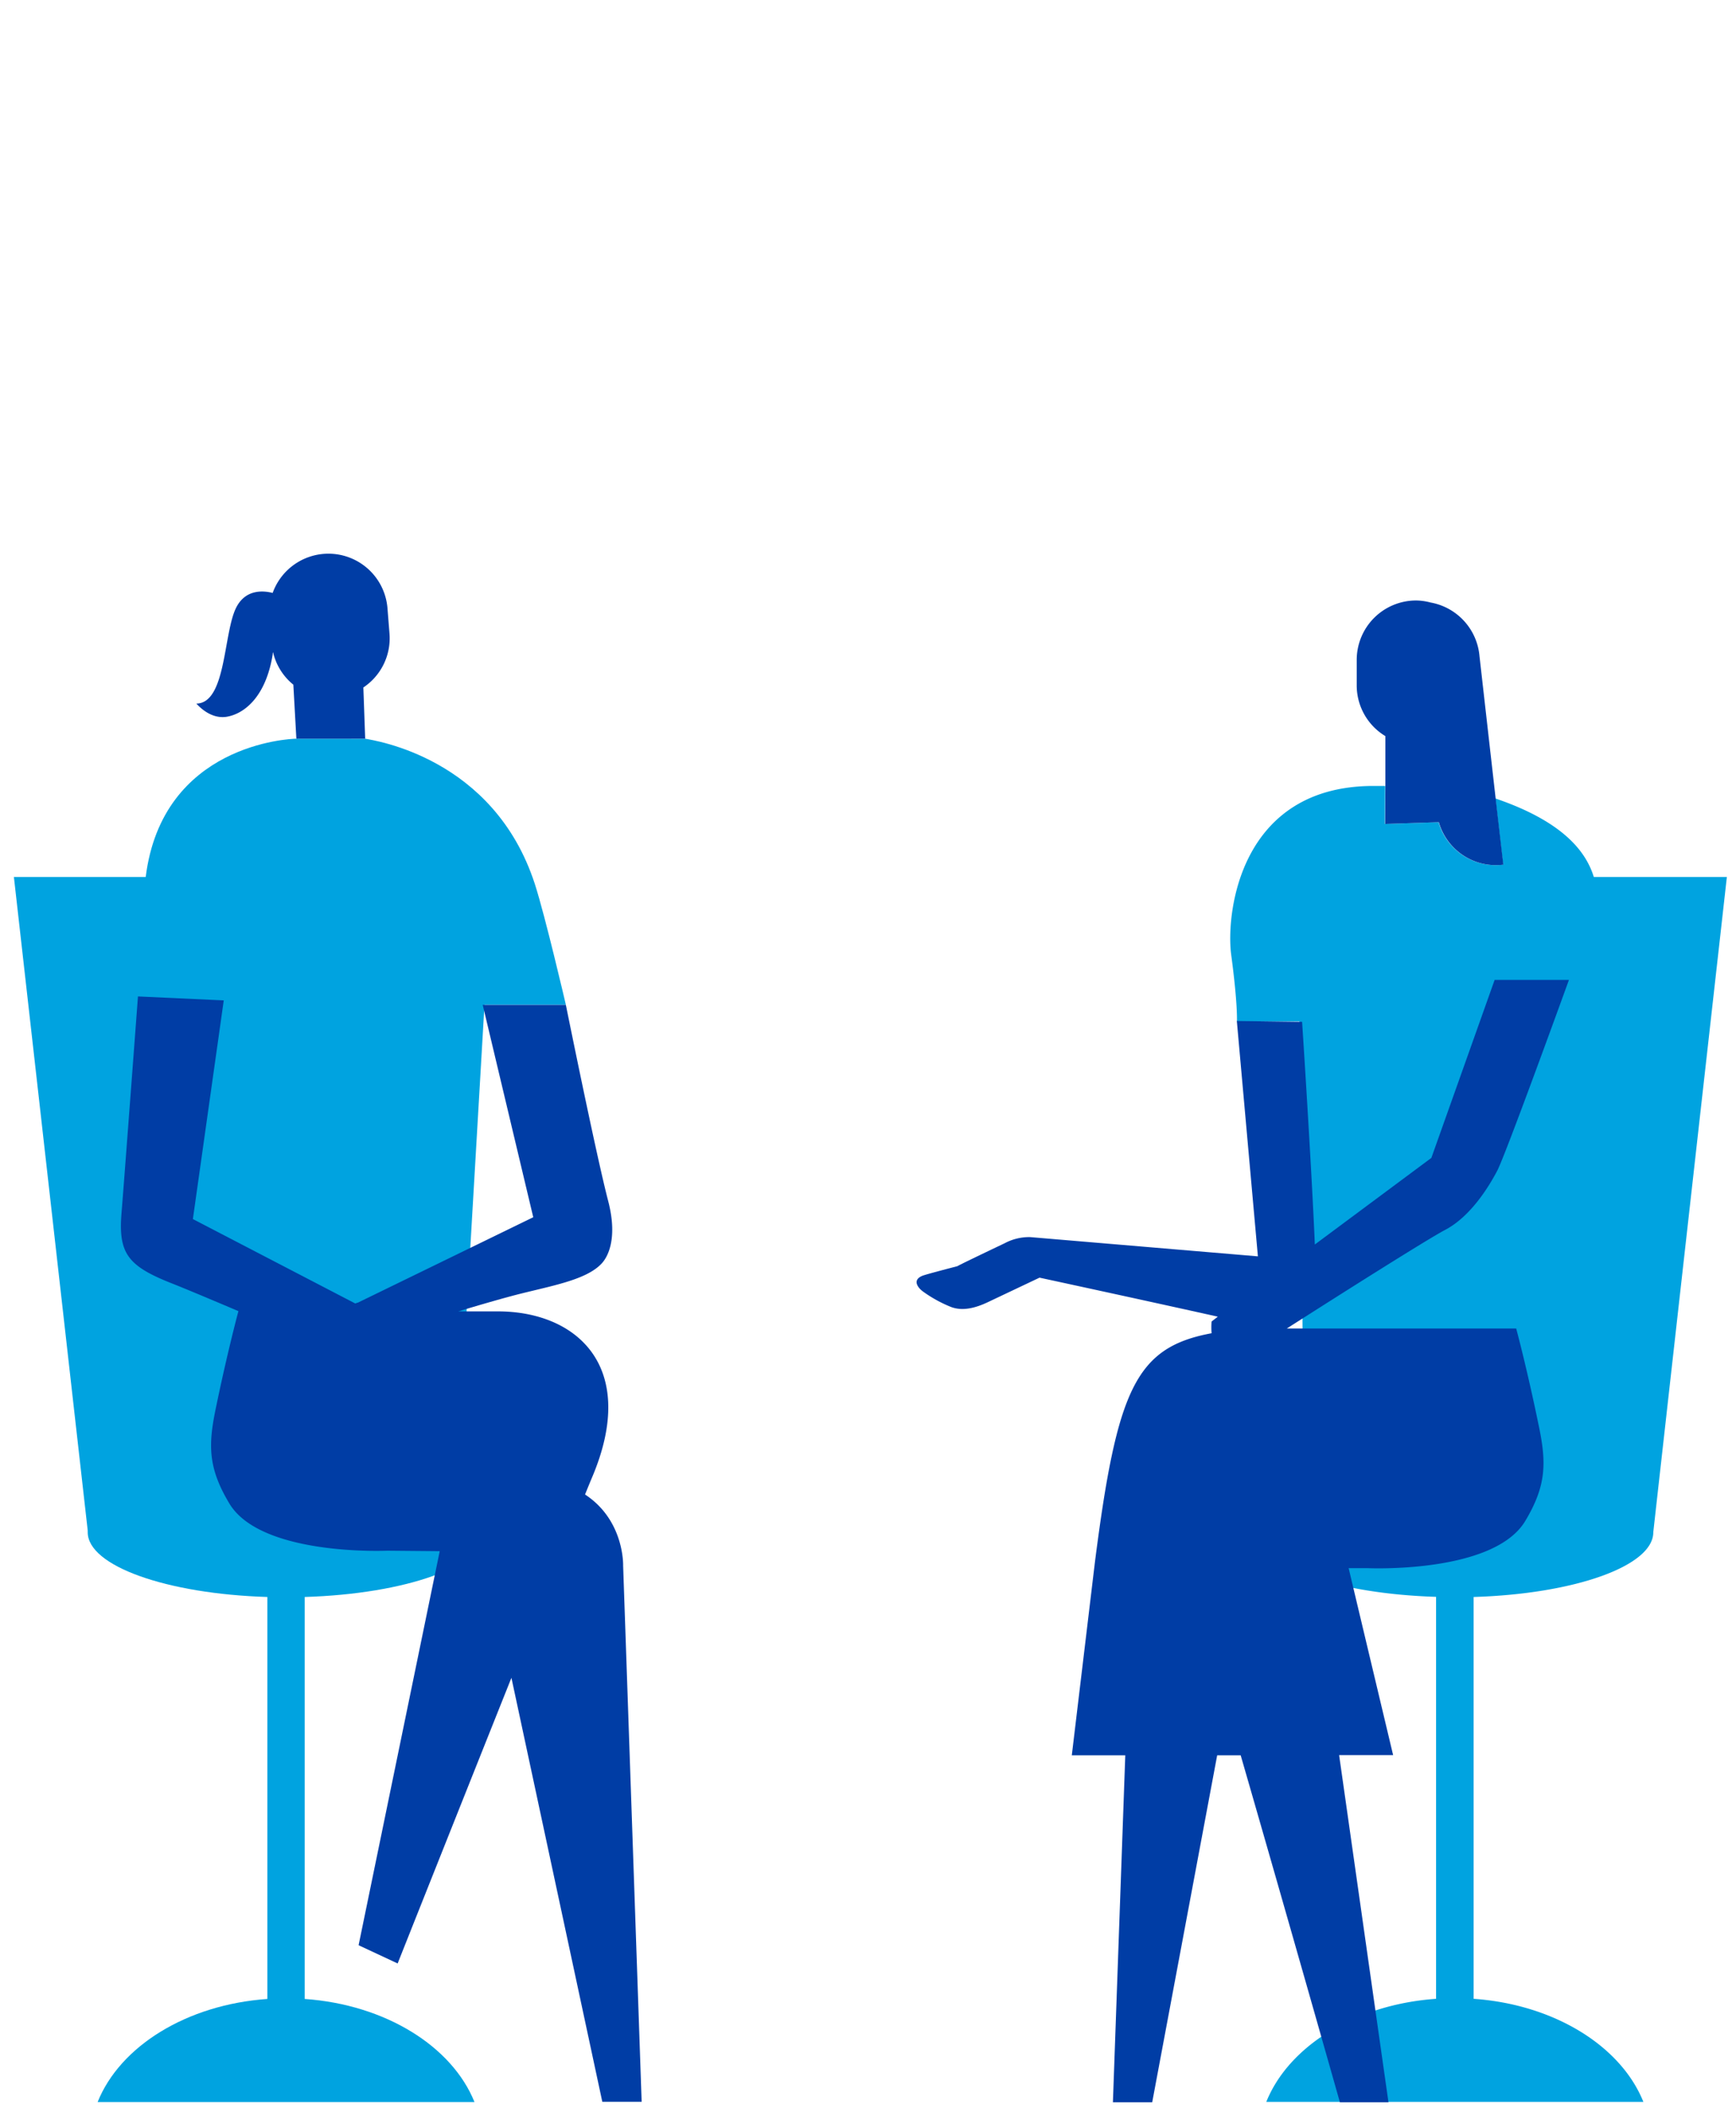
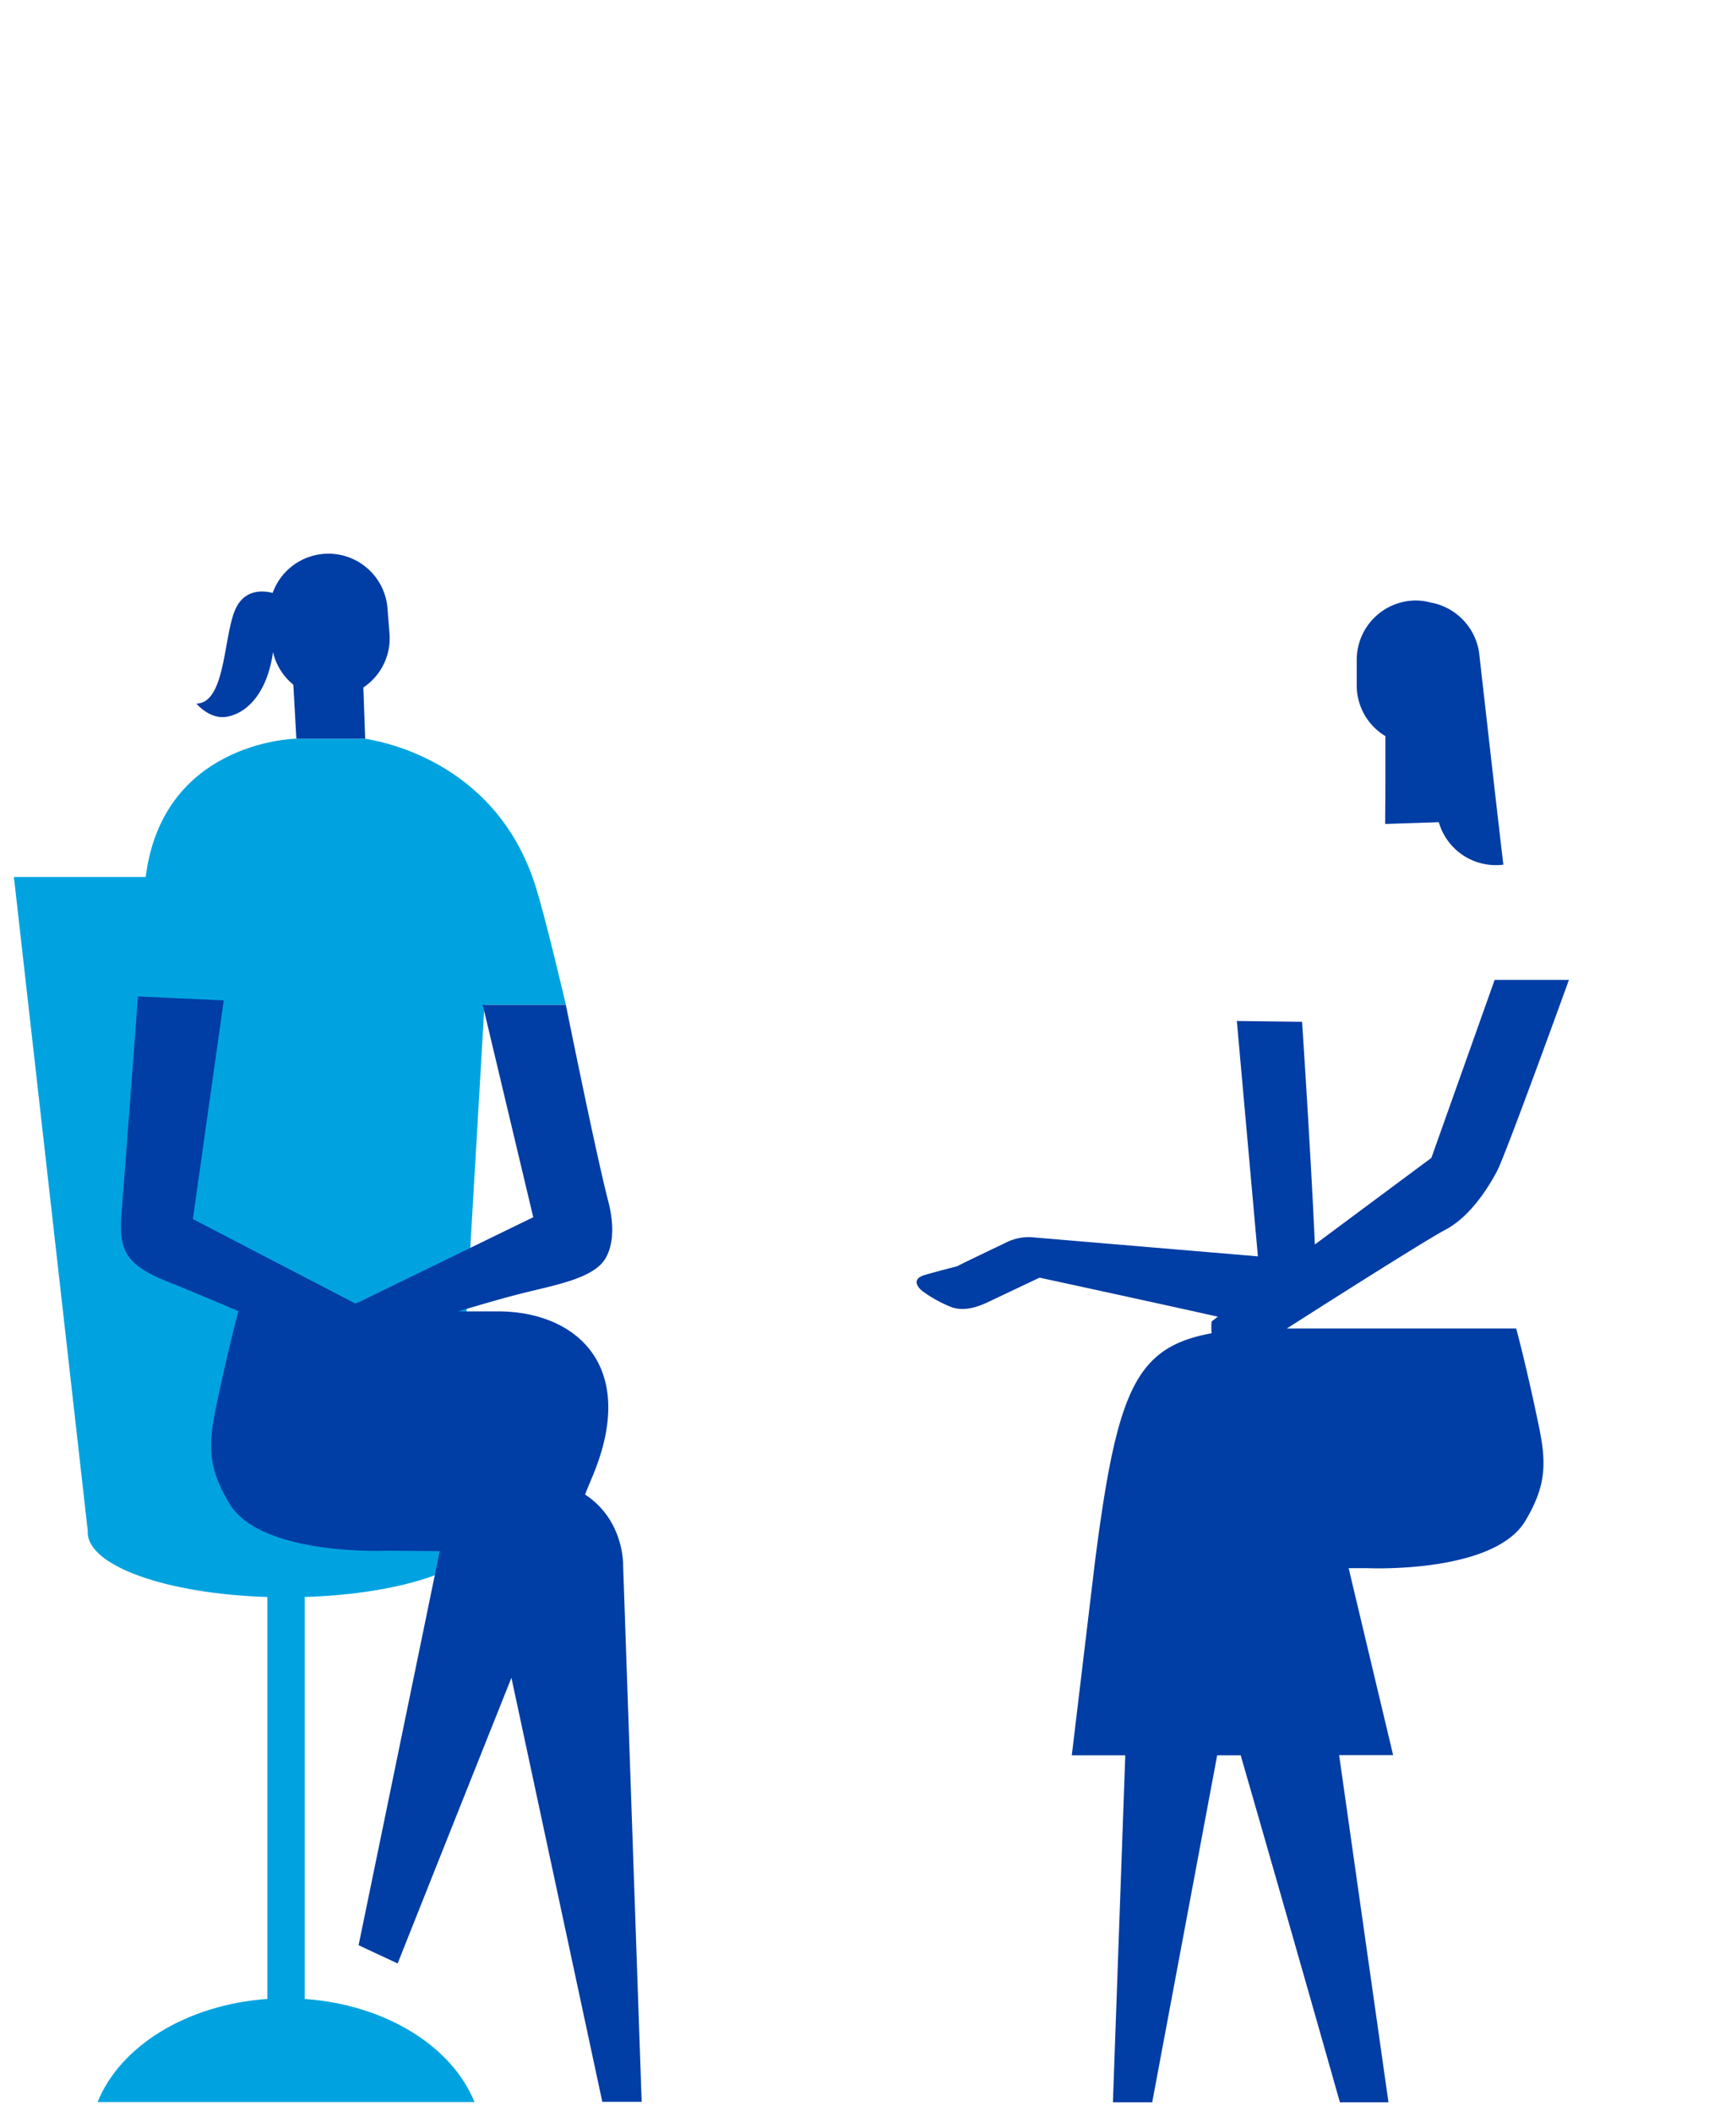
<svg xmlns="http://www.w3.org/2000/svg" id="Layer_1" data-name="Layer 1" viewBox="0 0 361 439">
  <defs>
    <style>.cls-1{fill:#00a3e0;}.cls-2{fill:#003da5;}</style>
  </defs>
-   <path class="cls-1" d="M331.43,182.28c-1.75-5.73-7-11.73-20.46-16.32.76,6.58,1.4,12.11,1.6,13.76a12.34,12.34,0,0,1-13.42-8.83l-11.16.37.05-7.9h-2.42c-28,0-30.72,26.77-29.59,35.11,1.38,10.29,1.19,13.82,1.19,13.82h13.71v0h-.71s1.11,97.32.71,97.47c-6,2.35-9.67,5.38-9.67,8.69,0,7,16.41,12.81,37.37,13.45v83.55c-16.82,1.18-30.66,9.85-35.31,21.43h78.42c-4.64-11.58-18.48-20.25-35.3-21.43V331.93c21-.64,37.36-6.42,37.36-13.45,0-.13,15.3-136.2,15.3-136.2Z" />
  <path class="cls-2" d="M288.09,153l0,10.36-.05,7.9,11.16-.37a12.34,12.34,0,0,0,13.42,8.83c-.2-1.65-.84-7.18-1.6-13.76-1.46-12.81-3.36-29.59-3.36-29.59a12.41,12.41,0,0,0-10.18-11.14,12.17,12.17,0,0,0-3-.42,12.35,12.35,0,0,0-12.35,12.34v5.3A12.29,12.29,0,0,0,288.09,153Z" />
  <path class="cls-2" d="M315.29,276.13h-47.7c12.21-7.8,29.38-18.64,32.91-20.49,5.26-2.75,9.05-8.88,10.85-12.31s14.91-39.66,14.91-39.66H310.81l-13.16,37-24.23,18c-.7-16.59-2.65-46.29-2.65-46.29l-13.57-.17,4.38,48.92-47.37-4a10.86,10.86,0,0,0-5.28,1.27c-10.5,5-9.82,4.77-9.82,4.77s-6.66,1.72-7.3,2c-2.23.91-.88,2.57.22,3.34a27.35,27.35,0,0,0,5.83,3.18c2.35.84,5,.21,7.76-1.13l10.55-5s23.43,5.06,37.07,8.11l-1.29,1a14.19,14.19,0,0,0,0,2.44c-15.78,2.93-19.66,11.62-24.26,47.57l-4.81,40.16H234l-2.57,72.11h8.17l13.51-72.11H258c9.92,34.3,20.63,72.11,20.63,72.11h10.1L278.47,364.8H289.7s-6.4-26.86-9.25-38.86l3.89,0s26.21,1.22,32.83-9.8c4.33-7.22,4.44-11.91,2.88-19.48C317.53,284.37,315.29,276.13,315.29,276.13Z" />
  <path class="cls-1" d="M97,273l3.75-64.16h16.92s-4.28-18.4-6.44-25.07c-8.56-26.38-33.46-29.87-35.28-30.23-.14,0-.16,0,0,0H61.62c-1.32,0-27.86,1.12-31.32,28.74H2.89L18.24,318.11c0,.12,0,.24,0,.37,0,7,16.4,12.81,37.36,13.45v83.55c-16.82,1.18-30.66,9.85-35.3,21.43H98.67C94,425.33,80.18,416.66,63.36,415.48V331.93c21-.64,37.37-6.42,37.37-13.45,0-4.61-7.06-8.67-17.81-11.11L84.71,273Z" />
  <path class="cls-2" d="M47,149c3.57-.52,8.25-3.91,9.71-13,0-.16,0-.28.07-.44A12.24,12.24,0,0,0,61,142.31l.63,11.23H75.94c-.15,0-.13,0,0,0l-.38-10.65A12.29,12.29,0,0,0,81,131.76l-.42-5.28a12.32,12.32,0,0,0-23.88-3.24c-1.87-.48-5.58-.85-7.56,3-2.72,5.28-2.05,19.94-8.32,20C40.85,146.18,43.4,149.48,47,149Z" />
  <path class="cls-2" d="M129.58,325.42s.31-9.4-7.92-14.79c.66-1.64,1.17-2.87,1.43-3.48,9.86-23.17-3.25-34.58-19.53-34.58H95.29c5-1.5,9.91-2.92,13.26-3.75,6.81-1.69,13.52-2.93,16.56-6.2,1.48-1.58,3.3-5.55,1.36-13-2.49-9.53-8.8-40.76-8.8-40.76H100.38L110.89,253,74.45,270.74a3.39,3.39,0,0,0-.57.19L40.11,253.38l6.42-45.45-17.84-.82s-3,40.07-3.42,45c-.68,8.36,1.25,11,10.39,14.61,4.09,1.61,13.92,5.8,13.92,5.8s-2.24,8.24-4.77,20.51c-1.56,7.58-1.44,12.26,2.89,19.48,6.62,11,32.82,9.8,32.82,9.8l10.92.1-16.87,81.9,8.12,3.79s12.52-31.48,23.66-59.37l18.9,88.13h8.18Z" />
</svg>